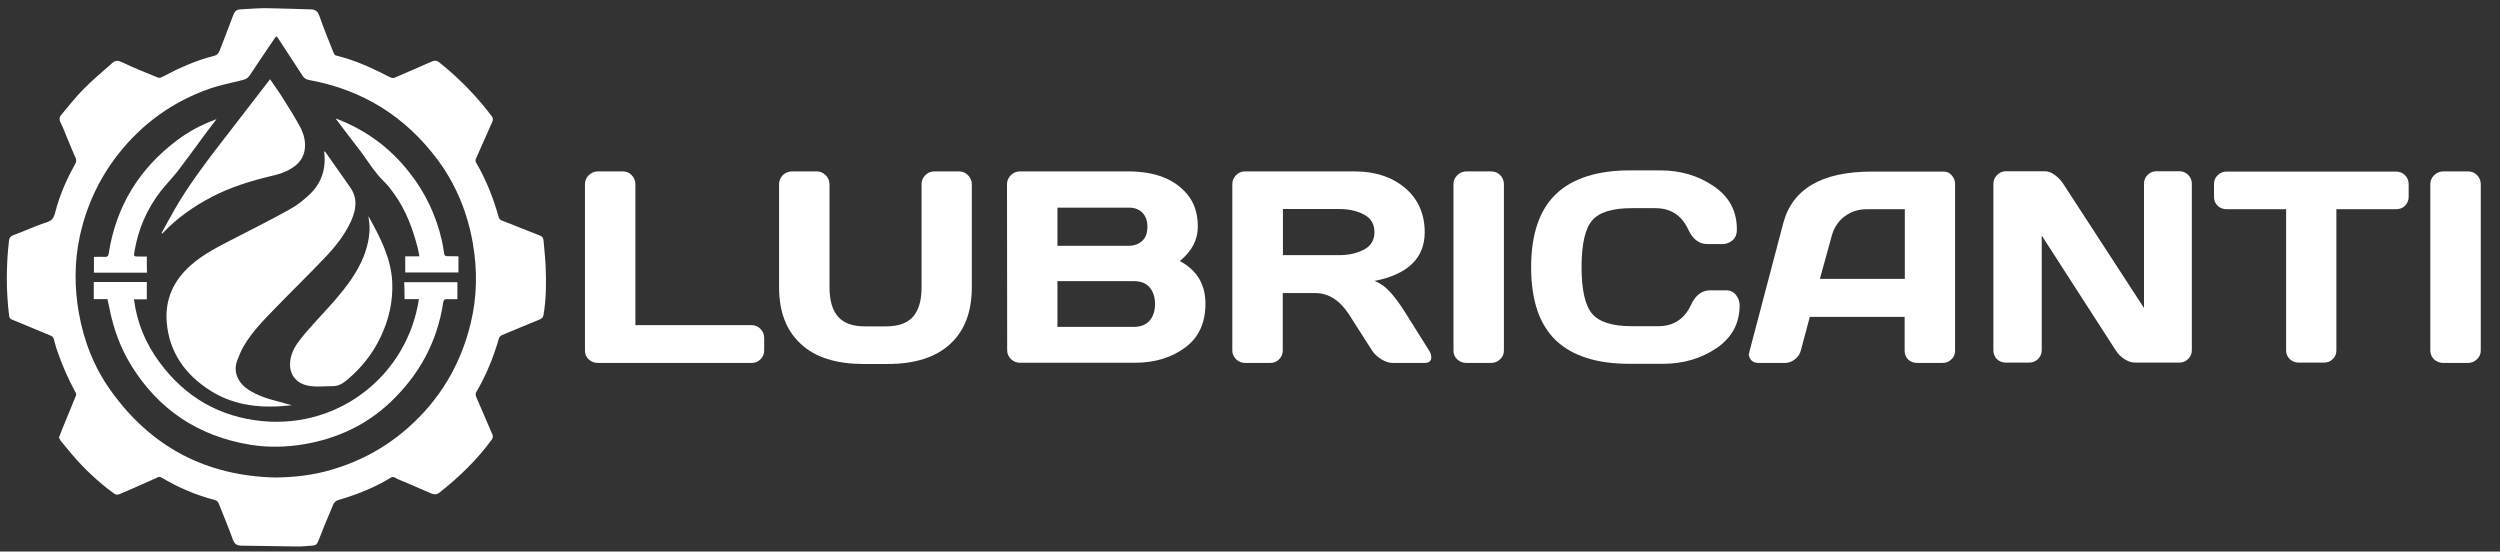
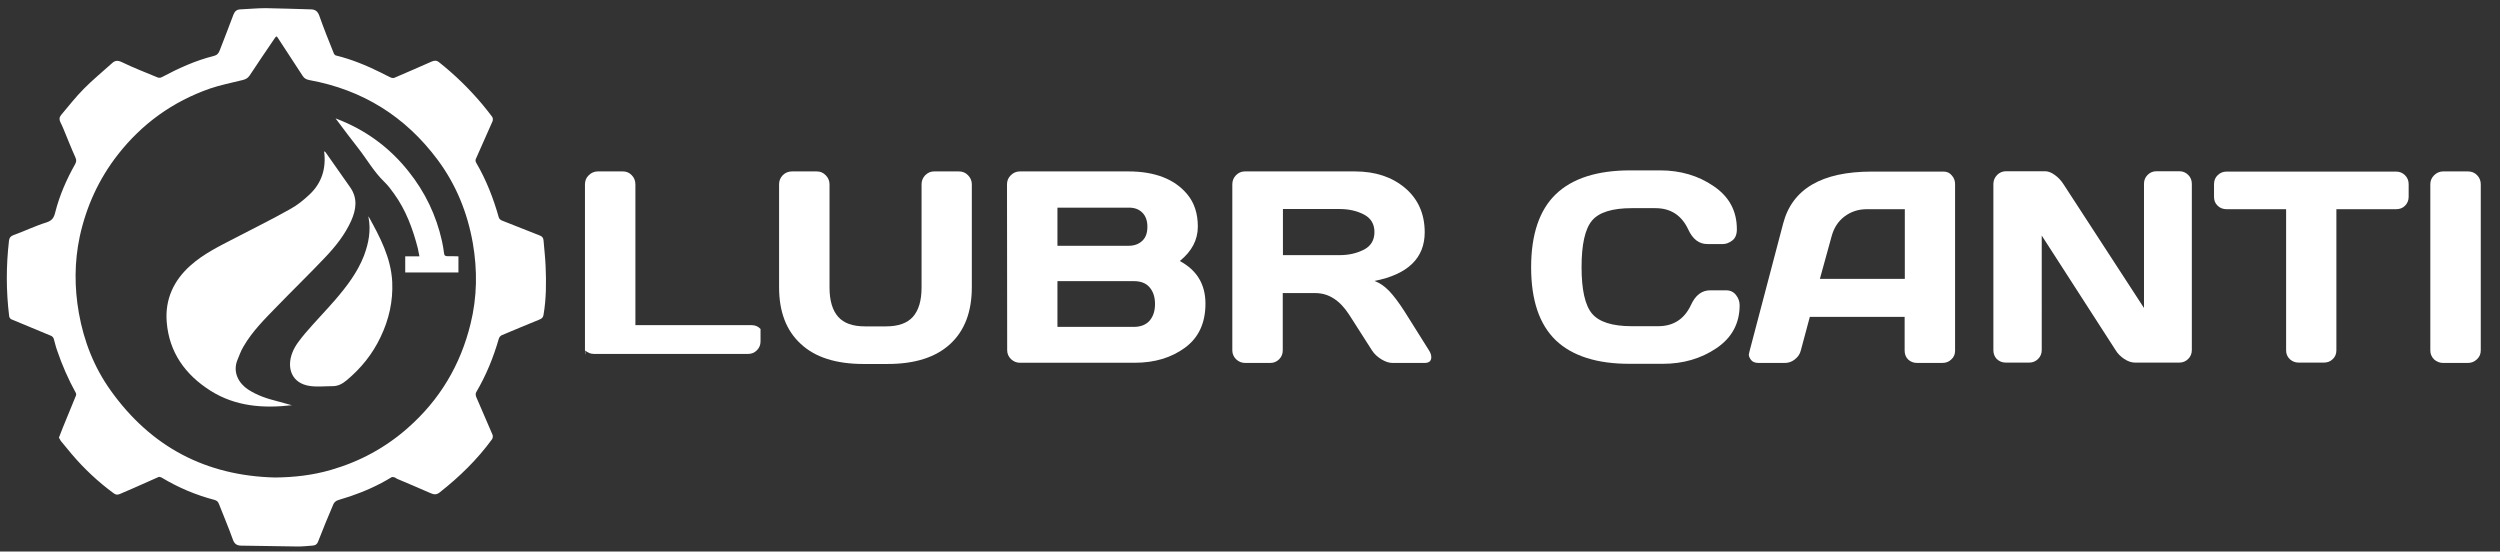
<svg xmlns="http://www.w3.org/2000/svg" version="1.1" id="Camada_1" x="0px" y="0px" viewBox="0 0 1442.4 318.2" style="enable-background:new 0 0 1442.4 318.2;" xml:space="preserve">
  <rect x="0" y="0" width="1442.4" height="318.2" fill="#333333" stroke="none" />
  <style type="text/css">
	.st0{fill:#FFFFFF;}
</style>
  <g>
    <path class="st0" d="M287.8,195.4c0.2-0.8,1-1.7,1.7-2c7.3-3.1,14.6-6.1,21.9-9.1c1.3-0.5,2-1.3,2.2-2.7c1.6-9.3,1.6-18.7,1.2-28   c-0.2-5-0.8-9.9-1.2-14.9c-0.1-1.3-0.7-2.3-2.1-2.8c-7.4-2.9-14.7-5.8-22-8.7c-0.7-0.3-1.5-1-1.7-1.7c-3.1-11-7.2-21.6-13-31.5   c-0.4-0.6-0.6-1.6-0.3-2.2c3.2-7.3,6.5-14.6,9.7-21.9c0.3-0.7,0.2-2-0.3-2.6c-1.8-2.5-3.8-4.8-5.7-7.2c-7.5-8.9-15.8-17-24.9-24.2   c-1.5-1.2-2.7-1-4.2-0.4c-7.2,3.2-14.4,6.3-21.6,9.4c-0.5,0.2-1.4,0.1-1.9-0.1c-2-0.9-4-2-6-3c-8.3-4.1-16.8-7.6-25.8-9.8   c-0.5-0.1-1-0.7-1.2-1.2c-2.9-7.2-5.8-14.4-8.4-21.8c-0.9-2.5-2.4-3.6-4.9-3.6c-8.7-0.2-17.3-0.6-26-0.7c-4.9,0-9.7,0.5-14.6,0.7   c-2.1,0.1-3.2,1-4,3c-2.5,6.9-5.3,13.7-7.9,20.6c-0.7,1.8-1.5,2.8-3.5,3.3c-10.5,2.6-20.3,7.1-29.9,12.2c-0.7,0.4-1.7,0.5-2.4,0.2   c-7-2.9-14-5.6-20.8-8.9c-2.4-1.1-3.9-0.9-5.6,0.7c-5.4,4.9-11.1,9.5-16.2,14.7c-4.7,4.7-8.8,10-13.1,15.1   c-1.1,1.3-1.2,2.6-0.5,4.1c0.7,1.4,1.4,2.9,2,4.4c2.2,5.3,4.3,10.7,6.7,16c0.7,1.5,0.6,2.6-0.2,4c-4.9,8.7-8.9,17.8-11.4,27.6   c-0.7,3-1.7,4.8-5,5.9c-6.5,2-12.6,5-19,7.3c-1.7,0.6-2.5,1.5-2.7,3.2c-1.7,14.6-1.7,29.1,0.1,43.7c0.1,0.6,0.6,1.4,1.2,1.7   c7.7,3.2,15.4,6.4,23.1,9.6c0.6,0.3,1.2,1,1.4,1.6c0.7,2.2,1.1,4.5,1.9,6.6c2.9,8.6,6.5,16.8,10.9,24.8c0.2,0.4,0.2,1.1,0,1.5   c-2.5,6.1-5,12.2-7.5,18.3c-0.8,1.9-1.5,3.8-2.3,5.9c0.4,0.7,0.7,1.3,1.1,1.9c2,2.5,4.1,5,6.2,7.5c7.2,8.5,15.3,16.1,24.3,22.7   c1.2,0.9,2.2,1,3.6,0.4c2.7-1.2,5.4-2.3,8.1-3.5c4.7-2.1,9.4-4.2,14.2-6.3c0.4-0.2,1.2,0.1,1.7,0.3c9.6,5.8,19.8,10.1,30.5,12.9   c1.4,0.4,2.1,1,2.6,2.3c2.7,6.9,5.6,13.7,8.1,20.7c0.9,2.4,2.2,3.3,4.6,3.4c11,0.1,22,0.4,32.9,0.5c2.7,0,5.5-0.3,8.2-0.5   c1.7-0.1,2.8-0.6,3.5-2.5c2.8-7.2,5.7-14.3,8.8-21.5c0.4-0.9,1.4-1.8,2.3-2.1c2.4-0.9,5-1.5,7.5-2.4c8.2-2.8,16.1-6.3,23.6-10.9   c0.4-0.3,1.2-0.2,1.8,0c0.5,0.1,0.9,0.6,1.4,0.8c6.5,2.8,13.1,5.5,19.6,8.4c2,0.9,3.5,0.8,5.2-0.6c11.3-8.9,21.6-18.9,30.1-30.6   c0.4-0.6,0.6-1.8,0.3-2.5c-3.1-7.3-6.3-14.5-9.4-21.8c-0.4-0.9-0.5-2.2,0-2.9C280.5,216.5,284.7,206.2,287.8,195.4z M271.5,186.8   c-5.8,23.8-17.8,43.9-36.2,60.1c-12.9,11.4-27.7,19.4-44.3,24.2c-10.6,3.1-21.4,4.3-32.4,4.4c-39.8-1-71.4-17.6-94.6-50   c-9.7-13.5-15.6-28.6-18.5-44.9c-2.6-14.7-2.6-29.5,0.5-44.1c3.8-17.4,11-33.2,22-47.3c14-17.9,31.7-30.6,53.1-38.1   c6.1-2.1,12.5-3.3,18.8-4.9c1.7-0.4,3-1,4.1-2.6c4.7-7.2,9.6-14.3,14.4-21.4c1.1-1.6,1.2-1.5,2.2,0.1c4.7,7.2,9.4,14.4,14.1,21.6   c0.9,1.4,2.2,2,3.8,2.3c30.7,5.6,55.4,21,74,46c10.7,14.4,17.2,30.5,20.3,48.1C275.5,155.9,275.3,171.4,271.5,186.8z" />
    <path class="st0" d="M134.5,137.9c-8.5,4.4-17.2,8.7-24.4,15.1c-9.9,8.7-15,19.8-13.9,32.9c1.4,17.4,10.7,30.3,25.2,39.5   c14.4,9.1,30.3,10.3,47,8.4c-3-0.8-5.7-1.6-8.4-2.3c-6-1.5-11.7-3.4-16.9-6.8c-5.3-3.5-8.9-9.8-6.2-16.8c1.1-2.7,2.1-5.5,3.6-8   c5.1-8.8,12.3-15.9,19.3-23.1c9.2-9.5,18.6-18.6,27.7-28.2c6.1-6.4,11.6-13.3,15.2-21.4c2.8-6.4,3.7-12.7-0.5-18.9   c-4.8-6.9-9.6-13.7-14.4-20.5c-0.1-0.2-0.4-0.2-0.8-0.5c1.3,9.9-1.4,18.4-8.5,25c-3.4,3.2-7.1,6.2-11.2,8.4   C156.5,126.8,145.4,132.2,134.5,137.9z" />
-     <path class="st0" d="M233.4,172.6c2.8,0,5.4,0,8.3,0c-6.6,43.2-45.2,74.5-90,70.4c-24.8-2.3-44.8-13.8-59.6-33.9   c-8-10.8-13.1-22.8-14.8-36.4c2.7,0,5,0,7.4,0c0-3.4,0-6.7,0-10c-10.3,0-20.3,0-30.6,0c0,3.3,0,6.5,0,9.9c2.7,0,5.3,0,7.9,0   c0.5,2.1,0.9,4.1,1.3,6.1c2.3,11.3,6.2,21.9,12.2,31.8c15.9,25.9,39,41.2,68.9,46.1c10.4,1.7,20.8,1.4,31.1-0.3   c19.1-3.3,36-11.1,50-24.5c16.4-15.6,26.8-34.6,30.2-57.2c0.2-1.4,0.7-2.1,2.2-2c2,0.1,4.1,0,6,0c0-3.6,0-6.8,0-9.8   c-10.3,0-20.5,0-30.7,0C233.4,166.2,233.4,169.4,233.4,172.6z" />
    <path class="st0" d="M193.4,173c-5.7,6.6-11.8,12.8-17.4,19.4c-2.8,3.4-5.8,7-7.3,11c-3.5,8.9-0.4,17.8,10.1,19.3   c4.3,0.6,8.7,0.1,13.1,0.1c3.2,0,5.7-1.4,8.1-3.4c8.3-6.9,15-15.2,19.6-25c4.8-10,7.2-20.6,6.7-31.7c-0.7-14-7.1-26-13.7-37.9   c0,0.2,0,0.4,0,0.5c1.5,7.7,0.1,15-2.6,22.2C206.3,157.1,200.1,165.2,193.4,173z" />
-     <path class="st0" d="M93.2,134.5c0.1,0.1,0.3,0.2,0.4,0.2c0.1-0.1,0.2-0.1,0.3-0.2c8.2-8.7,17.8-15.4,28.3-20.9   c10.8-5.6,22.3-9.2,34.1-12c4.9-1.1,9.6-2.6,13.7-5.7c3-2.3,5-5.2,5.7-8.9c0.9-4.9-0.3-9.5-2.5-13.7c-3.2-5.9-6.8-11.6-10.4-17.3   c-2.2-3.5-4.6-6.7-7-10.3c-0.2,0.3-0.3,0.5-0.5,0.7c-9.6,12.4-19.2,24.9-28.8,37.3c-9.1,11.8-18,23.8-25.5,36.7   C98.3,125.1,95.8,129.8,93.2,134.5z" />
    <path class="st0" d="M258.1,147.8c-1.2,0-1.8-0.4-1.9-1.7c-0.3-2.3-0.7-4.7-1.2-7c-3.3-14.8-9.7-28.2-19.2-40.1   c-11.1-14-25-24.2-42.2-30.7c0.6,0.8,0.9,1.2,1.2,1.6c3.9,5.2,7.8,10.4,11.8,15.5c5.1,6.5,9.1,13.7,15.1,19.5   c2.1,2,3.9,4.4,5.6,6.8c6.9,9.5,10.9,20.4,13.8,31.7c0.3,1.4,0.5,2.8,0.9,4.5c-2.9,0-5.5,0-8.2,0c0,3.3,0,6.3,0,9.3   c10.3,0,20.6,0,30.7,0c0-3.2,0-6.3,0-9.3C262,147.8,260,147.8,258.1,147.8z" />
-     <path class="st0" d="M84.7,148c-1.7,0-3.1,0-4.5,0c-3.1,0-3.1,0-2.6-3c2.2-12.9,7.2-24.5,15.2-34.8c3.1-3.9,6.6-7.5,9.7-11.4   c5-6.5,9.7-13.1,14.6-19.7c2.5-3.4,5-6.7,7.8-10.3c-0.6,0.2-0.9,0.2-1.2,0.4c-7.7,2.9-14.9,6.7-21.5,11.7   c-22,16.5-35.3,38.3-39.5,65.5c-0.2,1.3-0.7,1.8-2,1.8c-2.1-0.1-4.3,0-6.5,0c0,3.2,0,6.1,0,9.1c10.3,0,20.4,0,30.6,0   C84.7,154,84.7,151,84.7,148z" />
  </g>
  <g>
-     <path class="st0" d="M337.5,202.3v-95.9c0-2.1,0.7-3.9,2.2-5.3c1.4-1.4,3.2-2.2,5.2-2.2h14.5c2,0,3.7,0.7,5.1,2.2   c1.4,1.4,2.1,3.2,2.1,5.3v81.2h67.1c2,0,3.7,0.7,5.1,2.2c1.4,1.4,2.1,3.2,2.1,5.2v7.2c0,2-0.7,3.7-2.1,5.1   c-1.4,1.4-3.1,2.1-5.1,2.1h-88.8c-2,0-3.7-0.7-5.2-2C338.2,206,337.5,204.3,337.5,202.3z" />
+     <path class="st0" d="M337.5,202.3v-95.9c0-2.1,0.7-3.9,2.2-5.3c1.4-1.4,3.2-2.2,5.2-2.2h14.5c2,0,3.7,0.7,5.1,2.2   c1.4,1.4,2.1,3.2,2.1,5.3v81.2h67.1c2,0,3.7,0.7,5.1,2.2v7.2c0,2-0.7,3.7-2.1,5.1   c-1.4,1.4-3.1,2.1-5.1,2.1h-88.8c-2,0-3.7-0.7-5.2-2C338.2,206,337.5,204.3,337.5,202.3z" />
    <path class="st0" d="M449.5,165.7v-59.4c0-2,0.7-3.7,2.1-5.2c1.4-1.4,3.2-2.2,5.3-2.2h14.4c2,0,3.6,0.7,5.1,2.2   c1.4,1.4,2.2,3.2,2.2,5.2v59.6c0,7.5,1.7,13.2,5,16.9s8.4,5.5,15.4,5.5h12.3c6.9,0,12.1-1.8,15.4-5.5c3.3-3.7,5-9.3,5-16.9v-59.6   c0-2,0.7-3.7,2.1-5.2c1.4-1.4,3.1-2.2,5.1-2.2h14.3c2.1,0,3.9,0.7,5.3,2.2c1.4,1.4,2.2,3.2,2.2,5.2v59.4c0,14.1-4.1,25-12.4,32.7   C540,206.1,528,210,512.1,210h-13.9c-15.9,0-28-3.9-36.2-11.6C453.6,190.7,449.5,179.8,449.5,165.7z" />
    <path class="st0" d="M581,106.3c0-2,0.7-3.7,2.2-5.2c1.4-1.4,3.2-2.2,5.2-2.2H651c15.3,0,26.7,4.4,34,13.2   c4.1,4.9,6.1,11.1,6.1,18.7c0,7.6-3.5,14.2-10.4,19.8c9.9,5.3,14.8,13.5,14.8,24.6s-3.9,19.6-11.8,25.4c-7.9,5.8-17.5,8.7-29,8.7   h-66.2c-2,0-3.7-0.7-5.2-2.1c-1.4-1.4-2.2-3.1-2.2-5.1L581,106.3L581,106.3z M610.1,141.8h41.2c3.2,0,5.8-1,7.8-2.9   s2.9-4.6,2.9-8.1s-1-6.2-2.9-8.1c-2-2-4.5-2.9-7.8-2.9h-41.2V141.8z M610.1,188.6h44c4,0,7-1.2,9.1-3.5c2.1-2.4,3.2-5.6,3.2-9.7   c0-4.1-1.1-7.3-3.2-9.7c-2.1-2.4-5.1-3.5-9.1-3.5h-44V188.6z" />
    <path class="st0" d="M825.8,206.1c0,2.2-1.3,3.3-3.9,3.3h-18.5c-2,0-4.1-0.7-6.4-2.1c-2.3-1.4-4.1-3.1-5.4-5.1l-13.1-20.5   c-5.4-8.4-11.9-12.6-19.6-12.6h-18.8v33.1c0,2-0.7,3.7-2.1,5.1c-1.4,1.4-3.1,2.1-5.1,2.1h-14.5c-2,0-3.7-0.7-5.2-2.1   c-1.4-1.4-2.2-3.1-2.2-5.1v-95.9c0-2,0.7-3.7,2.1-5.2c1.4-1.4,3.1-2.2,5.1-2.2h63.5c11.8,0,21.4,3.2,28.9,9.5S822,123.3,822,134   c0,14.9-9.7,24.3-29,28.1c3.1,1.1,5.9,3.1,8.5,5.8s5.6,6.7,9,12l14,22.3C825.4,203.6,825.8,204.9,825.8,206.1z M740.2,147.2H773   c5.3,0,9.9-1.1,14-3.2c4-2.1,6-5.5,6-10.1s-2-8-6-10.1s-8.7-3.2-14-3.2h-32.8V147.2z" />
-     <path class="st0" d="M838.6,202.3v-96c0-2,0.7-3.7,2.2-5.2c1.4-1.4,3.2-2.2,5.2-2.2h14.3c2.1,0,3.9,0.7,5.3,2.2   c1.4,1.4,2.1,3.2,2.1,5.2v95.9c0,2-0.7,3.7-2.2,5.1c-1.5,1.4-3.2,2.1-5.2,2.1H846c-2,0-3.7-0.7-5.2-2   C839.3,206,838.6,204.3,838.6,202.3z" />
    <path class="st0" d="M897.7,196.4c-9.5-9.1-14.3-23.1-14.3-42.2c0-19,4.8-33.1,14.3-42.2s23.8-13.7,42.9-13.7h17.2   c11.7,0,22,3,30.9,9.1c9,6.1,13.4,14.3,13.4,24.9c0,3-0.9,5.2-2.7,6.5s-3.5,2-5.2,2H985c-4.7,0-8.4-2.8-11-8.5   c-3.8-8.1-10.1-12.2-18.9-12.2h-13.7c-11.2,0-18.9,2.4-22.9,7.2c-4,4.8-6,13.8-6,26.8s2,22,6,26.8s11.6,7.3,22.9,7.3h15.3   c8.8,0,15.1-4.1,18.9-12.2c2.6-5.7,6.3-8.5,11.1-8.5h9.2c2.4,0,4.3,0.9,5.7,2.7s2.1,3.7,2.1,5.9c0,10.5-4.5,18.8-13.4,24.8   s-19.2,9-30.9,9h-18.8C921.5,210,907.2,205.4,897.7,196.4z" />
    <path class="st0" d="M1009.5,202.3l19.3-73.3c5.2-20,22.3-30,51.1-30h41.5c1.9,0,3.5,0.7,4.7,2.2c1.3,1.4,1.9,3.1,1.9,5v96.2   c0,2-0.7,3.7-2.2,5c-1.4,1.4-3.2,2-5.2,2h-14.5c-2.1,0-3.8-0.7-5.2-2c-1.4-1.4-2-3.1-2-5.2v-19.4h-54.7l-5.2,19.4   c-0.5,2.1-1.7,3.8-3.5,5.2s-3.7,2-5.7,2h-15.2c-2,0-3.4-0.6-4.3-1.7c-0.9-1.2-1.3-2.2-1.3-3   C1009.2,203.7,1009.3,202.9,1009.5,202.3z M1050,160.9h49v-40.2h-21.9c-4.9,0-9.2,1.4-12.9,4.2c-3.7,2.8-6.1,6.6-7.4,11.3   L1050,160.9z" />
    <path class="st0" d="M1150.1,202.1v-95.9c0-2,0.7-3.7,2.1-5.2c1.4-1.4,3.1-2.2,5.1-2.2h22.6c1.8,0,3.7,0.7,5.7,2.2   c2,1.4,3.6,3.2,4.9,5.2l46.5,71.5V106c0-2,0.7-3.7,2.1-5.1s3.1-2.1,5.1-2.1h13.2c2,0,3.7,0.7,5.1,2.1s2.1,3.1,2.1,5.2V202   c0,2-0.7,3.7-2.1,5.1c-1.4,1.4-3.1,2.1-5.1,2.1h-25.6c-2,0-4.1-0.7-6.2-2.1c-2.1-1.4-3.8-3.1-5-5.1l-42.6-66.1V202   c0,2-0.7,3.7-2.1,5.1c-1.4,1.4-3.1,2.1-5.1,2.1h-13.6c-2,0-3.7-0.7-5.2-2.1C1150.8,205.8,1150.1,204.1,1150.1,202.1z" />
    <path class="st0" d="M1277.4,113.5v-7.2c0-2.1,0.7-3.9,2.1-5.2c1.4-1.4,3.1-2.1,5.2-2.1h97.7c2.1,0,3.8,0.7,5.2,2.1   c1.4,1.4,2.1,3.1,2.1,5.2v7.2c0,2.1-0.7,3.8-2.1,5.2c-1.4,1.4-3.1,2-5.2,2H1348v81.5c0,2-0.7,3.7-2.1,5c-1.4,1.4-3.1,2-5.1,2h-14.6   c-2,0-3.7-0.7-5.1-2c-1.4-1.4-2.1-3-2.1-5v-81.5h-34.3c-2.1,0-3.9-0.7-5.2-2C1278,117.3,1277.4,115.6,1277.4,113.5z" />
    <path class="st0" d="M1402.2,202.3v-96c0-2,0.7-3.7,2.2-5.2c1.4-1.4,3.2-2.2,5.2-2.2h14.3c2.1,0,3.9,0.7,5.3,2.2   c1.4,1.4,2.1,3.2,2.1,5.2v95.9c0,2-0.7,3.7-2.2,5.1c-1.5,1.4-3.2,2.1-5.2,2.1h-14.3c-2,0-3.7-0.7-5.2-2   C1403,206,1402.2,204.3,1402.2,202.3z" />
  </g>
</svg>